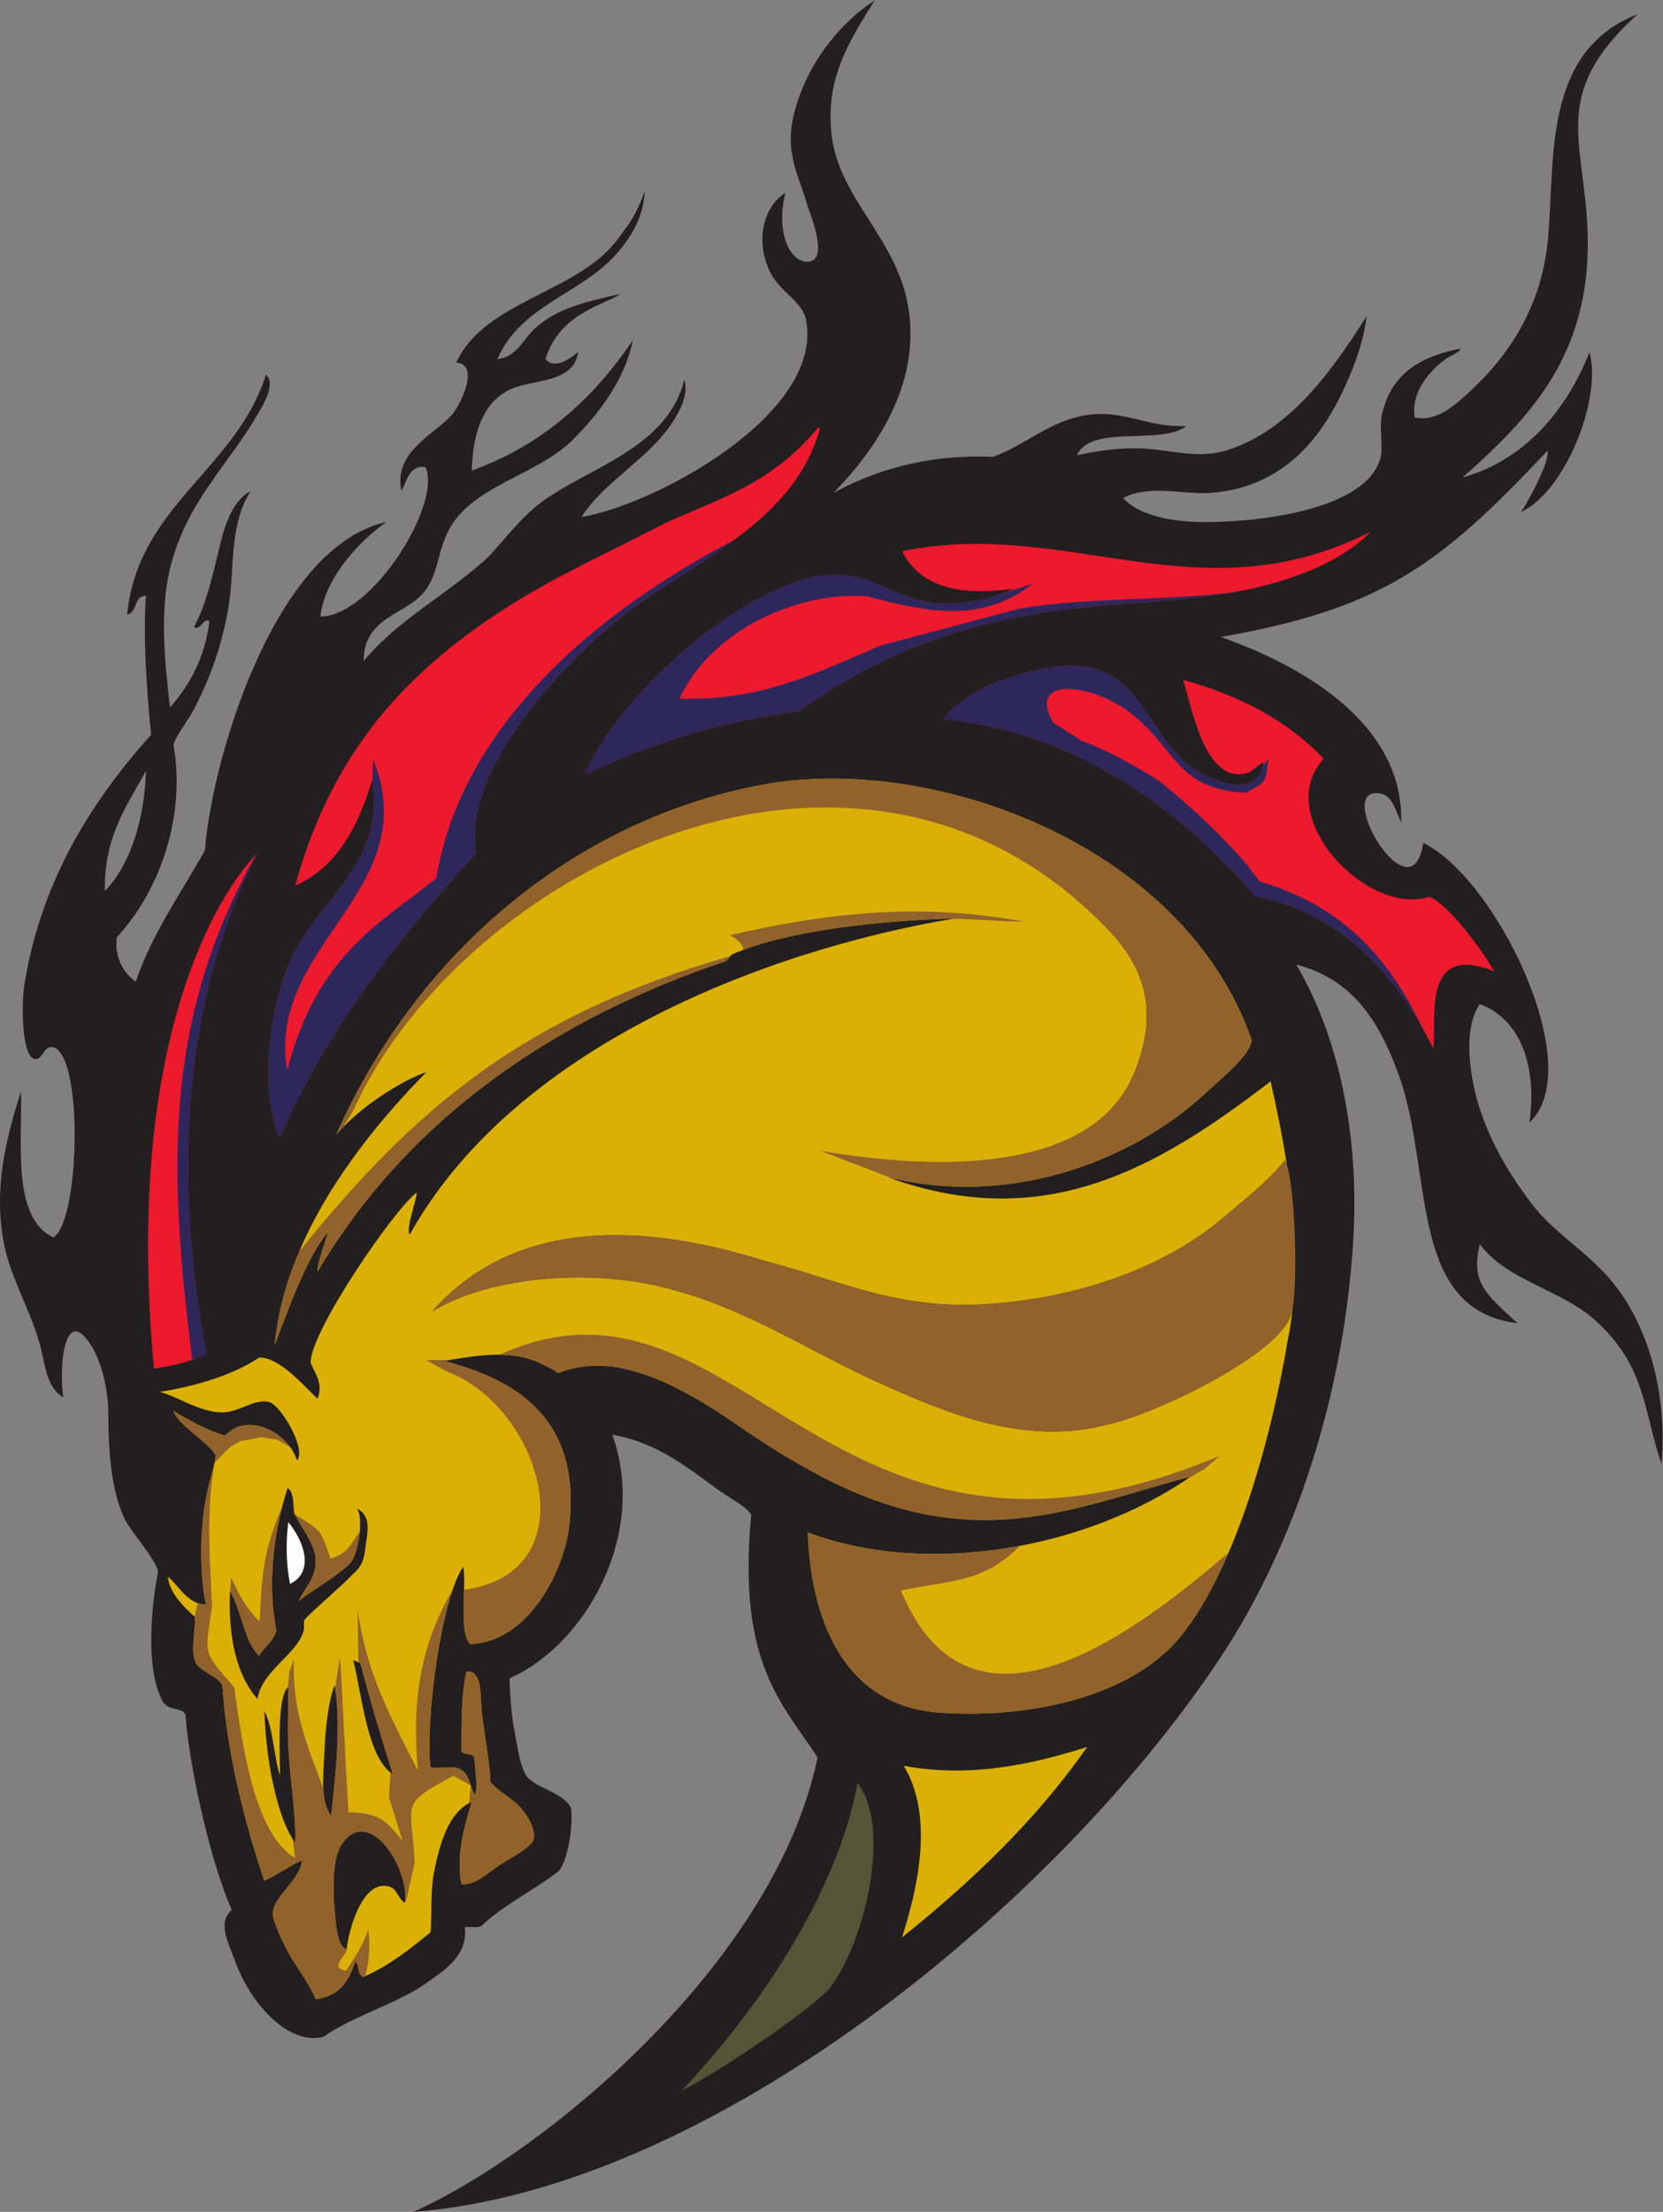
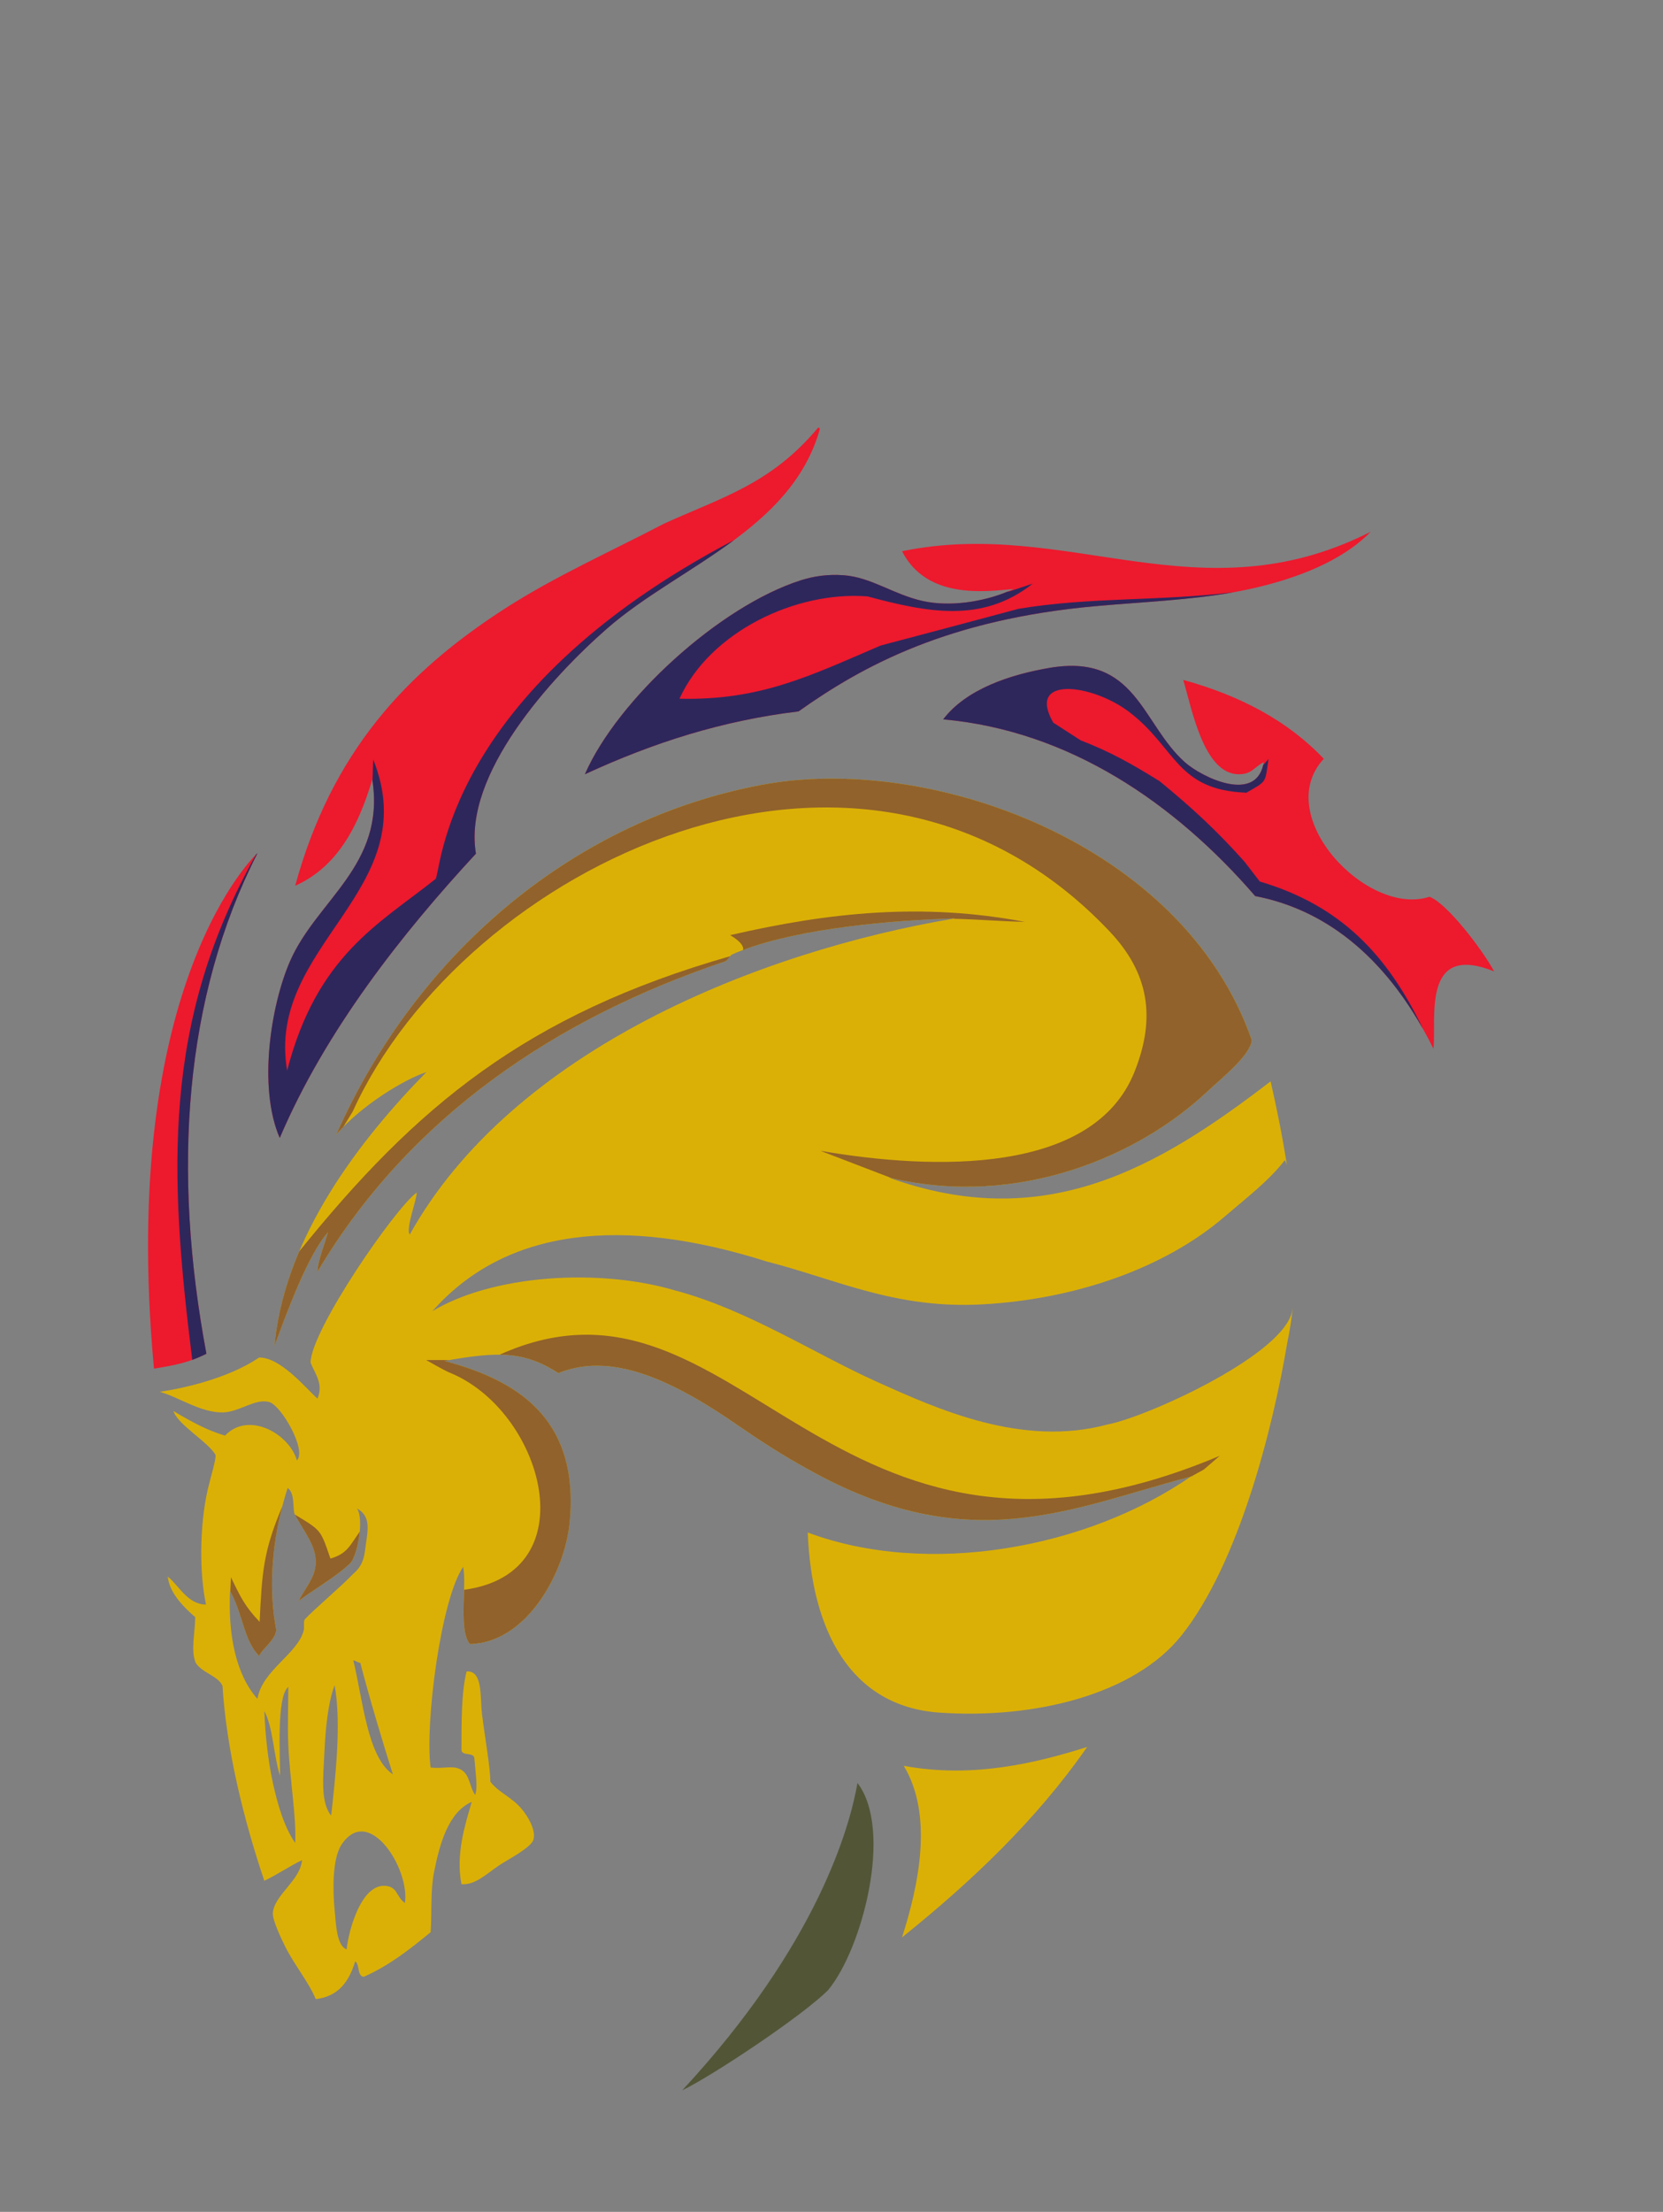
<svg xmlns="http://www.w3.org/2000/svg" viewBox="0 0 735.76 977.907" height="977.907" width="735.76" xml:space="preserve" id="svg2" version="1.1">
  <rect x="0" y="0" width="735.76" height="977.907" fill="#808080" stroke="none" />
  <defs id="defs6" />
  <g transform="matrix(1.333,0,0,-1.333,0,977.907)" id="g10">
    <g transform="scale(0.1)" id="g12">
-       <path id="path14" style="fill:#231f20;fill-opacity:1;fill-rule:evenodd;stroke:none" d="m 4848.81,6184.92 c -2.36,-19.98 -33.2,-26.5 -51.19,-39.83 -53.3,-39.48 -114.98,-109.66 -102.42,-193.46 71.79,-16.45 132.91,40.34 176.38,79.66 134.51,121.68 248.4,288.4 267.42,523.48 21.43,264.77 -14.27,613.56 295.88,733.99 -308.79,-280.12 -161.19,-435.76 -165,-773.83 -4.31,-377.25 -208.53,-578.03 -415.37,-762.45 201.66,56.56 341.78,215.84 421.06,415.37 42.63,-155.41 -81.92,-463.82 -227.6,-530.12 26.58,37.8 97.71,171.14 87.79,203.33 -363.79,-388.63 -559.61,-524.87 -1083.51,-617.74 135.58,-48.38 609.8,-227.94 598.3,-616.16 -25.02,62.16 -36.16,96.76 -80.53,98.39 -138.05,5.02 116.52,-416.66 153.63,-165.01 241.92,-116.65 548.38,-745.17 352.76,-927.45 26.11,190.45 -31.31,343.3 -165,392.6 -58.7,-85.7 -31.72,-250.02 0,-347.09 39.43,-120.66 103.47,-223.89 170.7,-312.94 67.69,-89.68 159.98,-143.47 244.67,-233.28 136.23,-144.51 209.18,-385.02 187.75,-631.58 -61.05,178.07 -50.39,324.46 -221.89,477.96 -112.91,101.04 -287.54,127.5 -381.23,250.35 -28.3,-120.03 10.29,-158.22 125.19,-261.73 -364.47,43.72 -278.85,500.05 -392.62,819.33 -66.85,187.67 -157.79,322.64 -341.4,369.85 134.59,-228.92 213.36,-551.48 187.79,-933.14 C 4454.57,2669.65 4280.43,2182.88 4046.54,1832.16 3499.9,1012.37 2356.55,75.262 1372.3,0 c 427.06,190.977 1199.62,820.867 1341.15,1507.12 -114.46,178.08 -266.92,307.16 -220.24,802.98 -7.2,24.51 -71.23,57.25 -102.42,79.67 -108.49,77.95 -207.7,161.62 -358.47,187.76 119.2,-330.73 -90.13,-698.48 -341.39,-807.97 2.35,-66.95 6.6,-124.06 17.07,-176.39 8.04,-40.16 16.16,-114.11 39.83,-147.94 27.74,-39.62 126.82,-54.52 147.94,-108.1 6.75,-65.47 -13.16,-182.28 -44.7,-209.7 -80.1,-61.68 -174.98,-106 -251.18,-177.215 -10.77,-10.098 -37.58,-4.141 -56.9,-5.684 C 1553.91,847.922 1472.66,800.02 1412.13,756.758 1323.29,693.27 1162.68,645.43 1073.38,580.371 958.164,551.992 833.715,686.297 780.547,830.73 c -24.613,66.86 -58.953,128.137 -11.383,170.7 -80.836,185.68 -144.351,505.76 -153.621,648.65 -15.031,24.48 -48.75,9.19 -73.973,39.82 -63.367,114.11 -36.355,333.71 -17.066,432.44 -5.145,40.3 -92.594,135.05 -113.797,182.07 -39.953,88.59 -50.727,207.63 -51.211,341.39 -0.281,77.9 -19.894,168.5 -56.898,227.61 -86.196,137.68 -108.125,-60.97 -92.797,-171.93 -52.707,31.56 -59.559,100.5 -72.207,154.85 -27.914,119.91 -102.758,238.17 -125.184,358.47 -33.738,181.05 6.621,341.92 56.902,500.71 6.617,-154.13 -34,-418.35 108.109,-483.63 89.789,57.64 99.859,622.21 -5.688,631.56 -26.129,2.31 -31.129,-44.15 -56.906,-39.83 -42.222,7.08 -44.414,179.78 -34.141,244.67 51.95,328.15 209.734,597.24 421.055,830.72 -6.754,61.61 -30.195,306.82 -17.062,460.88 -42.235,0.51 -27.801,-55.65 -62.594,-62.58 34.816,361.59 361.102,480.99 460.883,796.58 35.234,-34.59 -14.16,-108.27 -34.137,-142.25 -93.867,-159.6 -232.019,-285.26 -284.496,-500.71 -34.231,-140.51 -18.285,-307.49 0,-460.88 65.004,73.44 114.734,162.17 130.867,284.5 -17.332,18.47 -32.687,-35.91 -51.215,-17.07 45.36,81.29 64.774,188.64 91.047,290.19 15.625,60.39 43.86,133.47 96.719,159.31 -45.336,-71.08 -56.481,-154.06 -62.59,-278.81 -8.203,-167.72 -59.953,-318.66 -125.176,-443.8 -20.992,-40.3 -61.863,-89.72 -68.269,-119.5 39.91,-220.58 -35.426,-472.27 -187.781,-637.27 -8.067,-52.39 11.714,-111.07 62.597,-147.93 53.805,159.76 146.383,287.39 229.606,436.1 23.554,305 231.136,1005.71 601.129,1088.79 -135.25,-99.08 -209.88,-222.54 -217.48,-313.57 173.62,2.47 403.76,375.91 348.34,495.65 -50.77,9.04 -61.36,-42.45 -79.59,-79.52 -28.15,127.86 104.9,186.2 164.93,250.21 27.69,29.52 98.82,168.87 17.07,176.39 95.46,208.16 409.07,230.61 540.54,415.36 32.06,45.04 53.03,65.81 85.35,153.63 -5.57,-84.25 -40.07,-145.15 -91.04,-204.83 -117.2,-137.28 -320.14,-171.35 -398.29,-352.78 63.38,6.16 85.41,66.4 125.18,102.42 72.54,65.7 166.67,88.31 284.49,113.79 -62.6,-39.17 -204.38,-66.4 -250.36,-216.21 27.62,-33.9 78.2,-3.05 108.2,23.62 -12.36,-101.79 -143.72,-90.93 -216.3,-120.35 -94.66,-38.37 -132.79,-140.14 -136.55,-273.12 236.96,85.47 404.43,240.43 534.84,432.44 -26.01,-128.5 -109.83,-240.7 -199.15,-330.01 -123.32,-123.33 -352.11,-154.25 -421.04,-318.64 -31.29,-74.6 -29.16,-133.33 -73.97,-187.77 -61.91,-75.21 -200.62,-82.67 -199.15,-227.59 113.12,138.22 286.62,226.5 415.36,347.08 68.98,75.95 116.63,141.21 193.46,193.46 156.45,106.38 401.61,173.92 455.19,392.59 15.37,-48.8 -16.12,-106.08 -39.83,-142.23 -79.61,-121.41 -222.67,-192.09 -301.56,-312.95 234.13,36.45 806.53,338.23 745.37,654.34 -11.05,57.11 -80.24,89.04 -113.79,147.93 -50.97,89.45 -41.58,216.33 45.52,273.12 -34.3,-134.48 17.42,-238.02 80.03,-228.36 64.25,9.91 -0.98,164.91 -6.07,182.84 -29.29,103.08 -78.47,176.71 -45.52,307.25 44.57,176.54 161.91,308.29 267.44,375.54 -81.25,-129.93 -166.28,-258.29 -142.25,-449.5 26.8,-213.43 222.95,-343.85 256.04,-580.37 34.51,-246.78 -108.36,-458.24 -250.36,-603.13 171.47,94.08 354.48,127.68 529.15,119.48 123.01,43.87 208.51,141.26 358.48,142.25 95.64,0.64 174.51,-45.63 284.49,-39.83 -87.52,-66.1 -314.73,7.48 -364.14,-96.73 65.86,13.25 124.1,23.32 199.14,22.77 103.79,-0.78 196.89,-39.16 301.56,-5.7 206.95,66.19 347.73,265.21 460.88,443.82 -10.7,-90.25 -46.93,-183.23 -85.35,-261.74 -79.77,-163.03 -206.41,-306.91 -432.44,-324.32 -86.29,-6.65 -203.5,29.22 -290.18,-17.07 52.89,-59.68 167.85,-79.48 267.42,-79.66 205.82,-0.37 538.69,46.22 586.08,210.53 10.39,36.07 -4.65,104.11 5.68,147.93 29.84,126.54 115.21,187.29 256.04,216.22 4.84,-1.05 5.37,2.22 5.68,5.69 z M 484.68,4779.51 c -4.367,-151.17 -49.282,-311.07 -136.567,-398.3 -3.258,181.56 73.551,283.03 136.567,398.3 v 0" />
      <path id="path16" style="fill:#dbb006;fill-opacity:1;fill-rule:evenodd;stroke:none" d="m 3961.19,2440.96 c -402.58,-104.1 -740.72,-280.27 -1280.22,22.76 -84.66,46.12 -164.78,98.64 -244.66,153.63 -262.97,181.07 -437.37,222.86 -583.09,164.67 -113.53,73.33 -200.51,72.15 -378.5,40.17 226.56,-60.23 452.97,-180.49 415.36,-540.53 -16.84,-161.16 -140.67,-393.66 -330.02,-398.3 -39.04,41.91 -10.06,196.48 -22.76,256.04 -74.03,-107.32 -127.44,-519.9 -108.1,-665.71 44.14,-4.8 71.11,7.84 98.38,-5.7 33.03,-16.39 30.03,-58.96 49.55,-85.33 8.77,24.05 2.03,65.05 -2.44,119.49 -0.08,24.57 -38.76,8.09 -43.08,28.44 0.03,88.01 -0.52,193.75 17.08,261.73 55.05,3.85 44.18,-86.34 51.2,-142.24 10.38,-82.58 27.52,-177.87 27.74,-223.58 28.17,-36.54 68.7,-49.21 103.14,-89.37 21.28,-24.83 48.7,-70.82 39.82,-102.42 -7.63,-27.12 -87.7,-67.6 -113.8,-85.35 -44.83,-30.48 -80.18,-66.1 -125.18,-62.58 -19.34,99.29 11.9,196.51 34.15,273.11 -76.97,-33.94 -106.21,-137.56 -125.18,-233.29 -12.35,-62.26 -6.59,-131.795 -11.38,-199.139 -67.7,-55.598 -136.46,-110.117 -221.91,-147.93 -23.2,3.34 -12.27,40.828 -28.45,51.199 -19.86,-65.476 -54.46,-116.238 -130.87,-125.175 -22.31,55.058 -72.169,114.941 -102.419,176.379 -11.856,24.082 -40.926,84.57 -39.824,108.113 2.796,59.943 90.679,107.873 96.733,176.383 -35.929,-16.55 -83.698,-49.02 -125.179,-68.27 -68.39,202.73 -125.449,433.64 -138.75,646.46 -15.218,33.74 -67.398,42.65 -88.847,76.15 -17.411,40.88 -2.071,98.24 -1.731,151.91 -33.875,28.56 -86.004,79.18 -91.035,134.01 34.914,-26.51 65.469,-92.68 126.898,-92.47 -21.785,101.2 -22.015,260.08 5.692,381.23 8.785,38.39 28.691,101.89 25.742,115.28 -22.914,41.78 -125.68,100.07 -139.531,145.36 65.121,-39.08 115.597,-65.25 171.301,-81.54 78.093,82.79 213.996,5.43 238.371,-82.37 33.739,33.07 -50.774,181.11 -91.043,193.46 -45.496,13.95 -100.09,-32.85 -153.625,-34.14 -74.008,-1.79 -149.243,51.94 -210.532,68.27 75.168,10.98 225.7,43.34 330.02,113.8 69.824,0.54 150.399,-96.37 193.449,-136.55 20.95,49.64 -8.45,82.93 -22.76,119.48 0.99,107.95 281.36,513.75 352.21,564.15 0.84,-22.78 -37.66,-120.39 -23.06,-139.14 341.53,612.01 1157.99,939.07 1810.24,1048.67 -217.91,-6.43 -550.52,-35.12 -739.67,-119.48 -4.06,-1.81 -7.62,-6.38 -11.23,-11.06 -3.61,-4.68 -7.28,-9.46 -11.53,-11.7 C 1850.25,3961 1359.93,3634.88 1053.66,3118.07 c 1.34,38.29 25.13,93.73 34.99,131.09 -68.22,-75.92 -141.974,-280.78 -177.232,-375.75 32.973,361.54 287.062,686.47 503.752,906.78 -70.42,-22.54 -214.58,-108.78 -298.92,-206.93 272.91,615.12 801.13,1044.31 1408.77,1159.07 557.48,106.83 1400.9,-190.22 1629.63,-846.13 -4.36,-49.89 -100.04,-125.73 -147.93,-170.69 -230.27,-216.25 -631.88,-387.83 -1058.32,-284.49 517.15,-187.61 892.58,29.37 1268.85,318.62 19.7,-87.34 39.02,-180.72 53.86,-276.89 -2.13,6.44 -4.35,11.69 -6.7,15.51 -51.5,-67.21 -127.83,-125.56 -200.8,-188.12 -196.13,-168.13 -489.27,-272.84 -802.28,-290.19 -290.14,-16.06 -483.32,82.57 -716.91,142.26 -475.92,150.63 -863.69,112.95 -1109.53,-165.01 198.35,119.76 550.22,144.82 807.96,68.29 235.38,-62.41 461.99,-209.84 665.72,-301.57 202.66,-91.28 483.68,-219.3 768.13,-142.25 126.27,24 559.57,219.02 608.83,364.15 1.87,5.52 3.53,12.82 5,21.61 -4.12,-38.41 -9.98,-76.43 -17.87,-113.87 -48.28,-287.72 -161.9,-734.08 -351.29,-971.76 -156.23,-196.03 -487.01,-277.66 -802.29,-256.03 -299.49,20.52 -425.62,276.68 -438.11,597.43 397.04,-148.43 926.59,-54.47 1274.54,187.76 1.89,0 3.79,0 5.68,0 z M 917.109,1928.89 c -5.976,-35.6 -47.914,-61.69 -56.898,-85.35 -51.633,52.68 -53.008,137.24 -96.734,216.22 -6.985,-149.48 20.562,-279.12 91.039,-358.47 14.64,94.43 134.328,149.5 153.634,227.6 2.12,8.57 -1.16,26.24 2.79,35.62 29.71,32.28 122.43,110.49 159.44,149.72 20.97,17.72 36.28,37.86 41.2,79.56 6.98,59.11 24.65,111.52 -27.04,139.07 24.76,-32.91 2.51,-157.61 -22.77,-182.07 -48,-46.45 -139.68,-98.41 -170.692,-125.18 24.592,49.68 56.842,77.87 56.892,130.86 0.06,55.69 -41.16,102.66 -70.704,158.73 -6,24.1 1.457,69.42 -22.778,85.57 -47.34,-148.15 -67.715,-318.23 -37.379,-471.88 z m 386.911,-477.96 c -32.71,103.98 -76,246.33 -108.11,369.84 -5.68,0 -17.68,8.4 -23.37,8.4 31.81,-129.49 46.34,-321.02 131.48,-378.24 z m -374.696,-4.07 c -21.277,65.98 -22.508,158.53 -52.043,214.59 3.328,-83.64 12.426,-165.4 28.446,-238.97 15.664,-71.97 37.453,-146.09 73.968,-199.15 4.489,86.25 -17.429,207.05 -22.761,324.33 -3.071,67.72 0.109,131.95 0,193.44 -40.317,-32.19 -26.442,-236.84 -27.61,-294.24 z m 147.096,72.35 c -3.26,-74.23 -13.57,-161.82 22.76,-204.85 13.99,126.68 34.61,306.38 11.38,432.44 -21.74,-57.85 -30.4,-142.7 -34.14,-227.59 z m 56.9,-301.57 c -32.13,-48.73 -28.18,-160.93 -22.76,-216.21 4.79,-48.754 6.53,-118.375 39.83,-130.864 6.97,64.004 49.08,219.744 130.88,210.514 38.83,-4.37 32.66,-34.57 62.58,-56.89 17.44,113.15 -120.07,330.62 -210.53,193.45 v 0" />
      <path id="path18" style="fill:#ed192d;fill-opacity:1;fill-rule:evenodd;stroke:none" d="m 2715.11,5917.5 c 4.84,1.04 5.37,-2.22 5.69,-5.7 -95.2,-334.71 -470.77,-454.94 -705.54,-660.03 -183.93,-160.65 -480.26,-484.07 -435.6,-746.96 -242.55,-262.06 -498.5,-584.54 -651.18,-942.93 -72.917,168.23 -29.187,441.15 34.141,586.06 89.509,204.77 317.819,318.21 273.119,603.13 -46.65,-156.3 -115.9,-289.97 -256.045,-352.78 120.775,441.27 366.415,707.94 699.855,921.76 164.32,105.38 347.47,186.83 523.47,278.81 192.23,87.67 355.53,131.26 512.09,318.64 v 0" />
      <path id="path20" style="fill:#ed192d;fill-opacity:1;fill-rule:evenodd;stroke:none" d="m 4549.22,5572.37 c -94.55,-97.57 -247.97,-156.26 -400.26,-189.73 -162.91,-35.8 -336.67,-41.19 -512.08,-56.9 -488.52,-43.74 -771.72,-196.55 -986.37,-349.09 -253.86,-30.89 -479.8,-102.72 -709.22,-208.52 108.02,247.52 447.5,557.92 717.38,643.53 42.09,13.34 88.52,20.36 141.78,16.5 90.94,-6.58 164.63,-63.57 261.74,-85.35 100.47,-22.52 223.14,1.96 301.58,39.83 -90.76,-8.44 -287.5,-36.12 -369.84,125.18 550.33,113.42 986.3,-223.71 1555.29,64.55 v 0" />
      <path id="path22" style="fill:#ed192d;fill-opacity:1;fill-rule:evenodd;stroke:none" d="m 4194.49,4807.96 c -32.44,-16.03 -37.99,-38.45 -79.67,-39.83 -120.64,-3.97 -160.03,223.91 -187.77,312.95 190.45,-52.32 348.63,-136.91 466.58,-261.74 -174.96,-188.82 144.65,-525.45 350.75,-457.55 56.93,-20.42 174.29,-172.97 214.72,-247.55 -240.97,96.97 -191.13,-154.66 -201.33,-256.49 -176.52,354.61 -409.61,471.33 -591.73,506.4 -266.98,308.43 -616.29,548.4 -1035.57,586.06 76.91,100.73 222.69,148.51 352.79,170.7 288.26,49.17 305.61,-184.89 449.49,-312.95 55.41,-49.32 239.18,-139.95 261.74,0 v 0" />
      <path id="path24" style="fill:#ed192d;fill-opacity:1;fill-rule:evenodd;stroke:none" d="M 854.516,4506.39 C 609.855,4026.17 571.277,3452.53 685.078,2846.07 c -59.789,-29.35 -97.566,-36.62 -173.969,-49.35 -119.566,1284.75 343.34,1710.43 343.407,1709.67 v 0" />
-       <path id="path26" style="fill:#91622b;fill-opacity:1;fill-rule:evenodd;stroke:none" d="m 1434.89,2987.2 c 245.84,277.96 633.61,315.64 1109.53,165.01 233.59,-59.69 426.77,-158.32 716.91,-142.26 313.01,17.35 606.15,122.06 802.28,290.19 72.97,62.56 149.3,120.91 200.8,188.12 35.71,-58.06 45.86,-439.5 21.12,-512.44 -49.26,-145.13 -482.56,-340.15 -608.83,-364.15 -284.45,-77.05 -565.47,50.97 -768.13,142.25 -203.73,91.73 -430.34,239.16 -665.72,301.57 -257.74,76.53 -609.61,51.47 -807.96,-68.29 v 0" />
-       <path id="path28" style="fill:#ffffff;fill-opacity:1;fill-rule:evenodd;stroke:none" d="m 956.934,2287.34 c 47.666,-56.3 91.316,-162.74 5.687,-204.83 -12.48,61.67 -14.531,137.14 -5.687,204.83 v 0" />
      <path id="path30" style="fill:#dbb006;fill-opacity:1;fill-rule:evenodd;stroke:none" d="m 3608.42,1541.96 c -170.74,-244.6 -384.1,-446.61 -614.49,-631.577 55.72,174.107 104.49,405.037 5.68,568.997 229.06,-42.75 442.89,10.06 608.81,62.58 v 0" />
      <path id="path32" style="fill:#525637;fill-opacity:1;fill-rule:evenodd;stroke:none" d="m 2845.98,1422.48 c 119.7,-156.13 15.82,-551.23 -97.68,-687.257 -83.84,-84.012 -378.07,-280.586 -484.21,-332.383 451.18,485.723 557.16,877.2 581.89,1019.64 v 0" />
      <path id="path34" style="fill:#91622b;fill-opacity:1;fill-rule:evenodd;stroke:none" d="m 1540.37,2063.24 c 415.75,55.67 261.16,596.56 -49.69,720.91 -14.7,5.88 -76.45,41.16 -76.45,41.16 26.06,0 52.11,0 78.17,0 -5.8,-1.01 -11.69,-2.04 -17.68,-3.12 226.56,-60.23 452.97,-180.49 415.36,-540.53 -16.84,-161.16 -140.67,-393.66 -330.02,-398.3 -26.99,28.98 -21.47,111.82 -19.69,179.88 v 0" />
      <path id="path36" style="fill:#91622b;fill-opacity:1;fill-rule:evenodd;stroke:none" d="m 1658.16,2842.95 c 798.75,359.66 1082.39,-887.73 2390.45,-335.18 -17.63,-15.22 -35.25,-30.43 -52.87,-45.66 -12.85,-7.05 -25.7,-14.09 -38.55,-21.15 -0.57,0 -1.12,0 -1.68,0 -2.29,-1.58 -4.61,-3.14 -6.92,-4.72 1.66,0.91 3.32,1.83 4.98,2.73 -399.23,-104.33 -736.52,-276.35 -1272.6,24.75 -84.66,46.12 -164.78,98.64 -244.66,153.63 -262.97,181.07 -437.37,222.86 -583.09,164.67 -66.27,42.8 -123.5,60.21 -195.06,60.93 v 0" />
-       <path id="path38" style="fill:#91622b;fill-opacity:1;fill-rule:evenodd;stroke:none" d="m 3385.23,2208.97 c -123.37,-123.38 -225.44,-112.88 -395.07,-148.1 231.62,-562.46 785.64,-133.41 1087.83,125.93 -44.92,-104.69 -97.01,-200.19 -156.62,-275 -156.23,-196.03 -487.01,-277.66 -802.29,-256.03 -299.49,20.52 -425.62,276.68 -438.11,597.43 212.8,-79.56 463.68,-89.45 704.26,-44.23 v 0" />
      <path id="path40" style="fill:#91622b;fill-opacity:1;fill-rule:evenodd;stroke:none" d="m 978.523,2312.81 c 88.257,-53.48 84.817,-49.06 118.177,-146.09 56.67,16.41 65.18,44.8 97.32,89.44 -4.14,-43.91 -17.68,-91.28 -32.25,-105.37 -48,-46.45 -139.68,-98.41 -170.692,-125.18 24.592,49.68 56.842,77.87 56.892,130.86 0.06,54.9 -40,101.33 -69.447,156.34 v 0" />
      <path id="path42" style="fill:#91622b;fill-opacity:1;fill-rule:evenodd;stroke:none" d="m 936.934,2339.97 c -63.473,-150.05 -67.364,-219.6 -75.153,-383.13 -48.812,50.75 -64.652,84.39 -95.211,148.04 -0.742,-15.56 -1.48,-31.12 -2.23,-46.7 42.883,-78.51 44.582,-162.31 95.871,-214.64 8.984,23.66 50.922,49.75 56.898,85.35 -26.257,133.01 -14.511,278.32 19.825,411.08 v 0" />
-       <path id="path44" style="fill:#91622b;fill-opacity:1;fill-rule:evenodd;stroke:none" d="m 1562.4,1414.46 c -1.83,-19.64 -3.67,-39.28 -5.5,-58.91 2.89,1.55 5.83,3.01 8.86,4.34 -22.25,-76.6 -53.49,-173.82 -34.15,-273.11 45,-3.52 80.35,32.1 125.18,62.58 26.1,17.75 106.17,58.23 113.8,85.35 8.88,31.6 -18.54,77.59 -39.82,102.42 -34.44,40.16 -74.97,52.83 -103.14,89.37 -0.22,45.71 -17.36,141 -27.74,223.58 -7.02,55.9 3.85,146.09 -51.2,142.24 -17.6,-67.98 -17.05,-173.72 -17.08,-261.73 4.32,-20.35 43,-3.87 43.08,-28.44 4.47,-54.44 11.21,-95.44 2.44,-119.49 -6.82,9.22 -10.9,20.43 -14.73,31.8 v 0" />
+       <path id="path44" style="fill:#91622b;fill-opacity:1;fill-rule:evenodd;stroke:none" d="m 1562.4,1414.46 v 0" />
      <path id="path46" style="fill:#91622b;fill-opacity:1;fill-rule:evenodd;stroke:none" d="m 993.164,3185.54 c 387.716,480.74 751.866,784.87 1430.246,979.13 -1.36,-1.58 -2.68,-3.29 -4.02,-5.03 -3.61,-4.68 -7.28,-9.46 -11.53,-11.7 C 1850.25,3961 1359.93,3634.88 1053.66,3118.07 c 1.34,38.29 25.13,93.73 34.99,131.09 -68.22,-75.92 -141.974,-280.78 -177.232,-375.75 9.844,107.91 39.383,212.55 81.746,312.13 z M 2466.5,4185.41 c 2.35,16.36 -15.8,32.72 -43.07,49.08 329.79,76.1 638.74,108.03 978.19,44.1 -84.26,1.63 -155.02,8.52 -238.98,10.27 2.54,0.44 5.11,0.9 7.65,1.32 -204.72,-6.04 -510.66,-31.73 -703.79,-104.77 v 0" />
      <path id="path48" style="fill:#91622b;fill-opacity:1;fill-rule:evenodd;stroke:none" d="m 2722.89,3519.27 c 78.91,-30.29 157.81,-60.57 236.72,-90.86 422.28,-97.67 818.85,72.74 1047.11,287.1 47.89,44.96 143.57,120.8 147.93,170.69 -228.73,655.91 -1072.15,952.96 -1629.63,846.13 -607.64,-114.76 -1135.86,-543.95 -1408.77,-1159.07 7.34,8.54 15.13,16.96 23.29,25.29 10.45,17.1 20.89,34.21 31.35,51.31 364.75,805.18 1687.84,1467.68 2511.71,597.23 129.16,-136.47 155.88,-284.1 82.38,-467.03 -136.23,-339.15 -662.07,-326.35 -1042.09,-260.79 v 0" />
      <path id="path50" style="fill:#2e275c;fill-opacity:1;fill-rule:evenodd;stroke:none" d="m 638.086,2825.77 c -78.121,625.13 -98.922,1123.66 211.965,1676.38 2.863,2.85 4.465,4.3 4.465,4.24 C 609.855,4026.17 571.277,3452.53 685.078,2846.07 c -16.976,-8.34 -32.18,-14.9 -46.992,-20.3 z m 598.294,1920.79 c 0.76,23.5 1.52,47 2.28,70.49 174.81,-434.69 -357.566,-615.64 -285.609,-1031.68 98.749,381.86 304.899,486.17 492.339,635.24 19.06,15.16 20.59,615.4 991.5,1124.66 -139.11,-102.98 -299.43,-186.75 -421.63,-293.5 -183.93,-160.65 -480.26,-484.07 -435.6,-746.96 -242.55,-262.06 -498.5,-584.54 -651.18,-942.93 -72.917,168.23 -29.187,441.15 34.141,586.06 89.029,203.69 315.349,317.02 273.759,598.62 z m 2107.49,627.16 c 1.83,0.21 3.67,0.43 5.51,0.64 26.13,8.71 52.24,17.42 78.37,26.13 -168.08,-133.07 -351.15,-95.13 -548.69,-42.46 -235.22,18.44 -521.65,-115.47 -623.95,-339.37 268.84,-6.39 433.1,75.81 667.84,176.41 152.69,40.18 305.27,80.99 457.83,121.81 238.52,39.75 467.17,24.7 714.28,55.03 -147.07,-26.37 -301.97,-32.18 -458.18,-46.17 -488.52,-43.74 -771.72,-196.55 -986.37,-349.09 -253.86,-30.89 -479.8,-102.72 -709.22,-208.52 108.02,247.52 447.5,557.92 717.38,643.53 42.09,13.34 88.52,20.36 141.78,16.5 90.94,-6.58 164.63,-63.57 261.74,-85.35 92.34,-20.7 203.42,-1.7 281.68,30.91 z m 848.73,-575.24 c 5.9,6.74 11.81,13.5 17.71,20.25 -12.44,-80.84 -3.57,-71.77 -73.49,-111.72 -234.03,8.33 -233.05,150.28 -390.69,268.95 -122.69,92.37 -340.49,119.67 -250.27,-36.68 30.37,-19.6 60.76,-39.2 91.15,-58.8 99.53,-38.28 170.78,-78.91 261.66,-135.25 107.13,-87.64 190.31,-164.39 282.27,-267.55 16.76,-21.76 33.53,-43.5 50.31,-65.25 268.16,-79.47 423.14,-241.85 542.4,-490.27 -171.68,304.62 -386.99,409.14 -557.61,441.99 -266.98,308.43 -616.29,548.4 -1035.57,586.06 76.91,100.73 222.69,148.51 352.79,170.7 288.26,49.17 305.61,-184.89 449.49,-312.95 54.11,-48.16 230.55,-135.66 259.85,-9.48 v 0" />
-       <path id="path52" style="fill:#91622b;fill-opacity:1;fill-rule:evenodd;stroke:none" d="m 713.648,2492.18 c -0.019,-0.09 -0.035,-0.18 -0.054,-0.28 -0.418,-2.21 -0.918,-4.56 -1.449,-7.02 0.003,0 0.011,0 0.011,0.01 -5.578,-25.68 -16.683,-63.36 -22.648,-89.44 -27.707,-121.15 -27.477,-280.03 -5.692,-381.23 -9.988,-0.03 -19.152,1.71 -27.656,4.73 -3.394,-14.87 -6.797,-29.73 -10.187,-44.59 0.668,-0.56 1.328,-1.14 1.98,-1.68 -0.34,-53.67 -15.68,-111.03 1.731,-151.91 21.449,-33.5 73.629,-42.41 88.847,-76.15 13.301,-212.82 70.36,-443.73 138.75,-646.46 41.481,19.25 89.25,51.72 125.179,68.27 -6.054,-68.51 -93.937,-116.44 -96.733,-176.383 -1.102,-23.543 27.968,-84.031 39.824,-108.113 30.25,-61.438 80.109,-121.321 102.419,-176.379 74.89,8.761 111.46,61.172 130.87,125.175 16.18,-10.371 5.25,-47.859 28.45,-51.199 1.82,0.801 3.62,1.621 5.42,2.442 12.5,49.207 16.96,100.554 9.67,154.699 -18.33,-54.992 -41.98,-88.742 -74.23,-137.133 -58.02,11.231 4.58,50.734 2.34,71.926 -0.03,-0.305 -0.06,-0.606 -0.1,-0.899 -33.3,12.489 -35.04,82.11 -39.83,130.864 -5.42,55.28 -9.37,167.48 22.76,216.21 88.34,133.95 221.5,-70.25 211.48,-185.29 0.77,-0.92 1.56,-1.85 2.34,-2.77 9.8,42.74 19.6,85.49 29.39,128.22 -10.21,204.3 -54.52,190.11 128.23,288.51 19.23,-10.7 38.48,-21.37 57.72,-32.06 -7.14,21.22 -13.34,43.05 -34.9,53.74 -27.27,13.54 -54.24,0.9 -98.38,5.7 -16.11,121.45 18.25,427.95 72.95,588.99 -111.52,-191.66 -135.02,-376.41 -114.93,-600.35 -99.51,197.47 -167.7,317.56 -200.36,534.27 0.81,-57.98 1.61,-115.96 2.41,-173.94 2.56,-1.09 4.9,-1.89 6.64,-1.89 32.11,-123.51 75.4,-265.86 108.11,-369.84 -2.67,1.79 -5.29,3.74 -7.82,5.8 -1.72,-27.51 -3.43,-55.03 -5.15,-82.54 15.14,-48.09 30.27,-96.17 45.41,-144.26 -60.09,77.27 -88.79,92.88 -179.52,95.62 -11.57,160.28 -17.27,355.84 -28.84,516.12 -5.19,-35.45 -10.39,-70.9 -15.58,-106.35 20.04,-125.31 0.23,-298.09 -13.34,-420.96 -18.01,21.33 -24.55,53.62 -26.18,89.78 -54.01,147.86 -103.492,252.91 -97.172,426.84 -4.933,-11.96 -9.859,-23.92 -14.789,-35.88 -1.973,-18.54 -3.949,-37.05 -5.918,-55.59 0.586,0.58 1.195,1.1 1.813,1.59 0.109,-61.49 -3.071,-125.72 0,-193.44 5.332,-117.28 27.25,-238.08 22.761,-324.33 -2.754,4 -5.433,8.13 -8.015,12.35 2.574,-20.6 5.16,-41.23 7.738,-61.83 -137.656,79.7 -176.875,389.53 -202.184,566.1 -107.433,123.96 -96.48,103.77 -73.519,268.35 -6.16,152 -21.074,308.36 8.668,476.81 17.058,17.18 34.117,34.36 51.176,51.54 10.937,6.34 21.875,12.67 32.812,18.99 23.609,4.61 47.215,9.22 70.817,13.82 17.847,-2.87 35.695,-5.75 53.542,-8.63 14.375,-8.39 28.75,-16.77 43.125,-25.16 -47.75,66.13 -152.125,107.48 -216.835,38.88 -55.704,16.29 -106.18,42.46 -171.301,81.54 13.851,-45.29 116.617,-103.58 139.531,-145.36 0.746,-3.38 0.027,-9.98 -1.602,-18.55 z m -0.054,-0.28 c 0.019,0.1 0.035,0.19 0.054,0.28 l -0.054,-0.28 v 0" />
    </g>
  </g>
</svg>